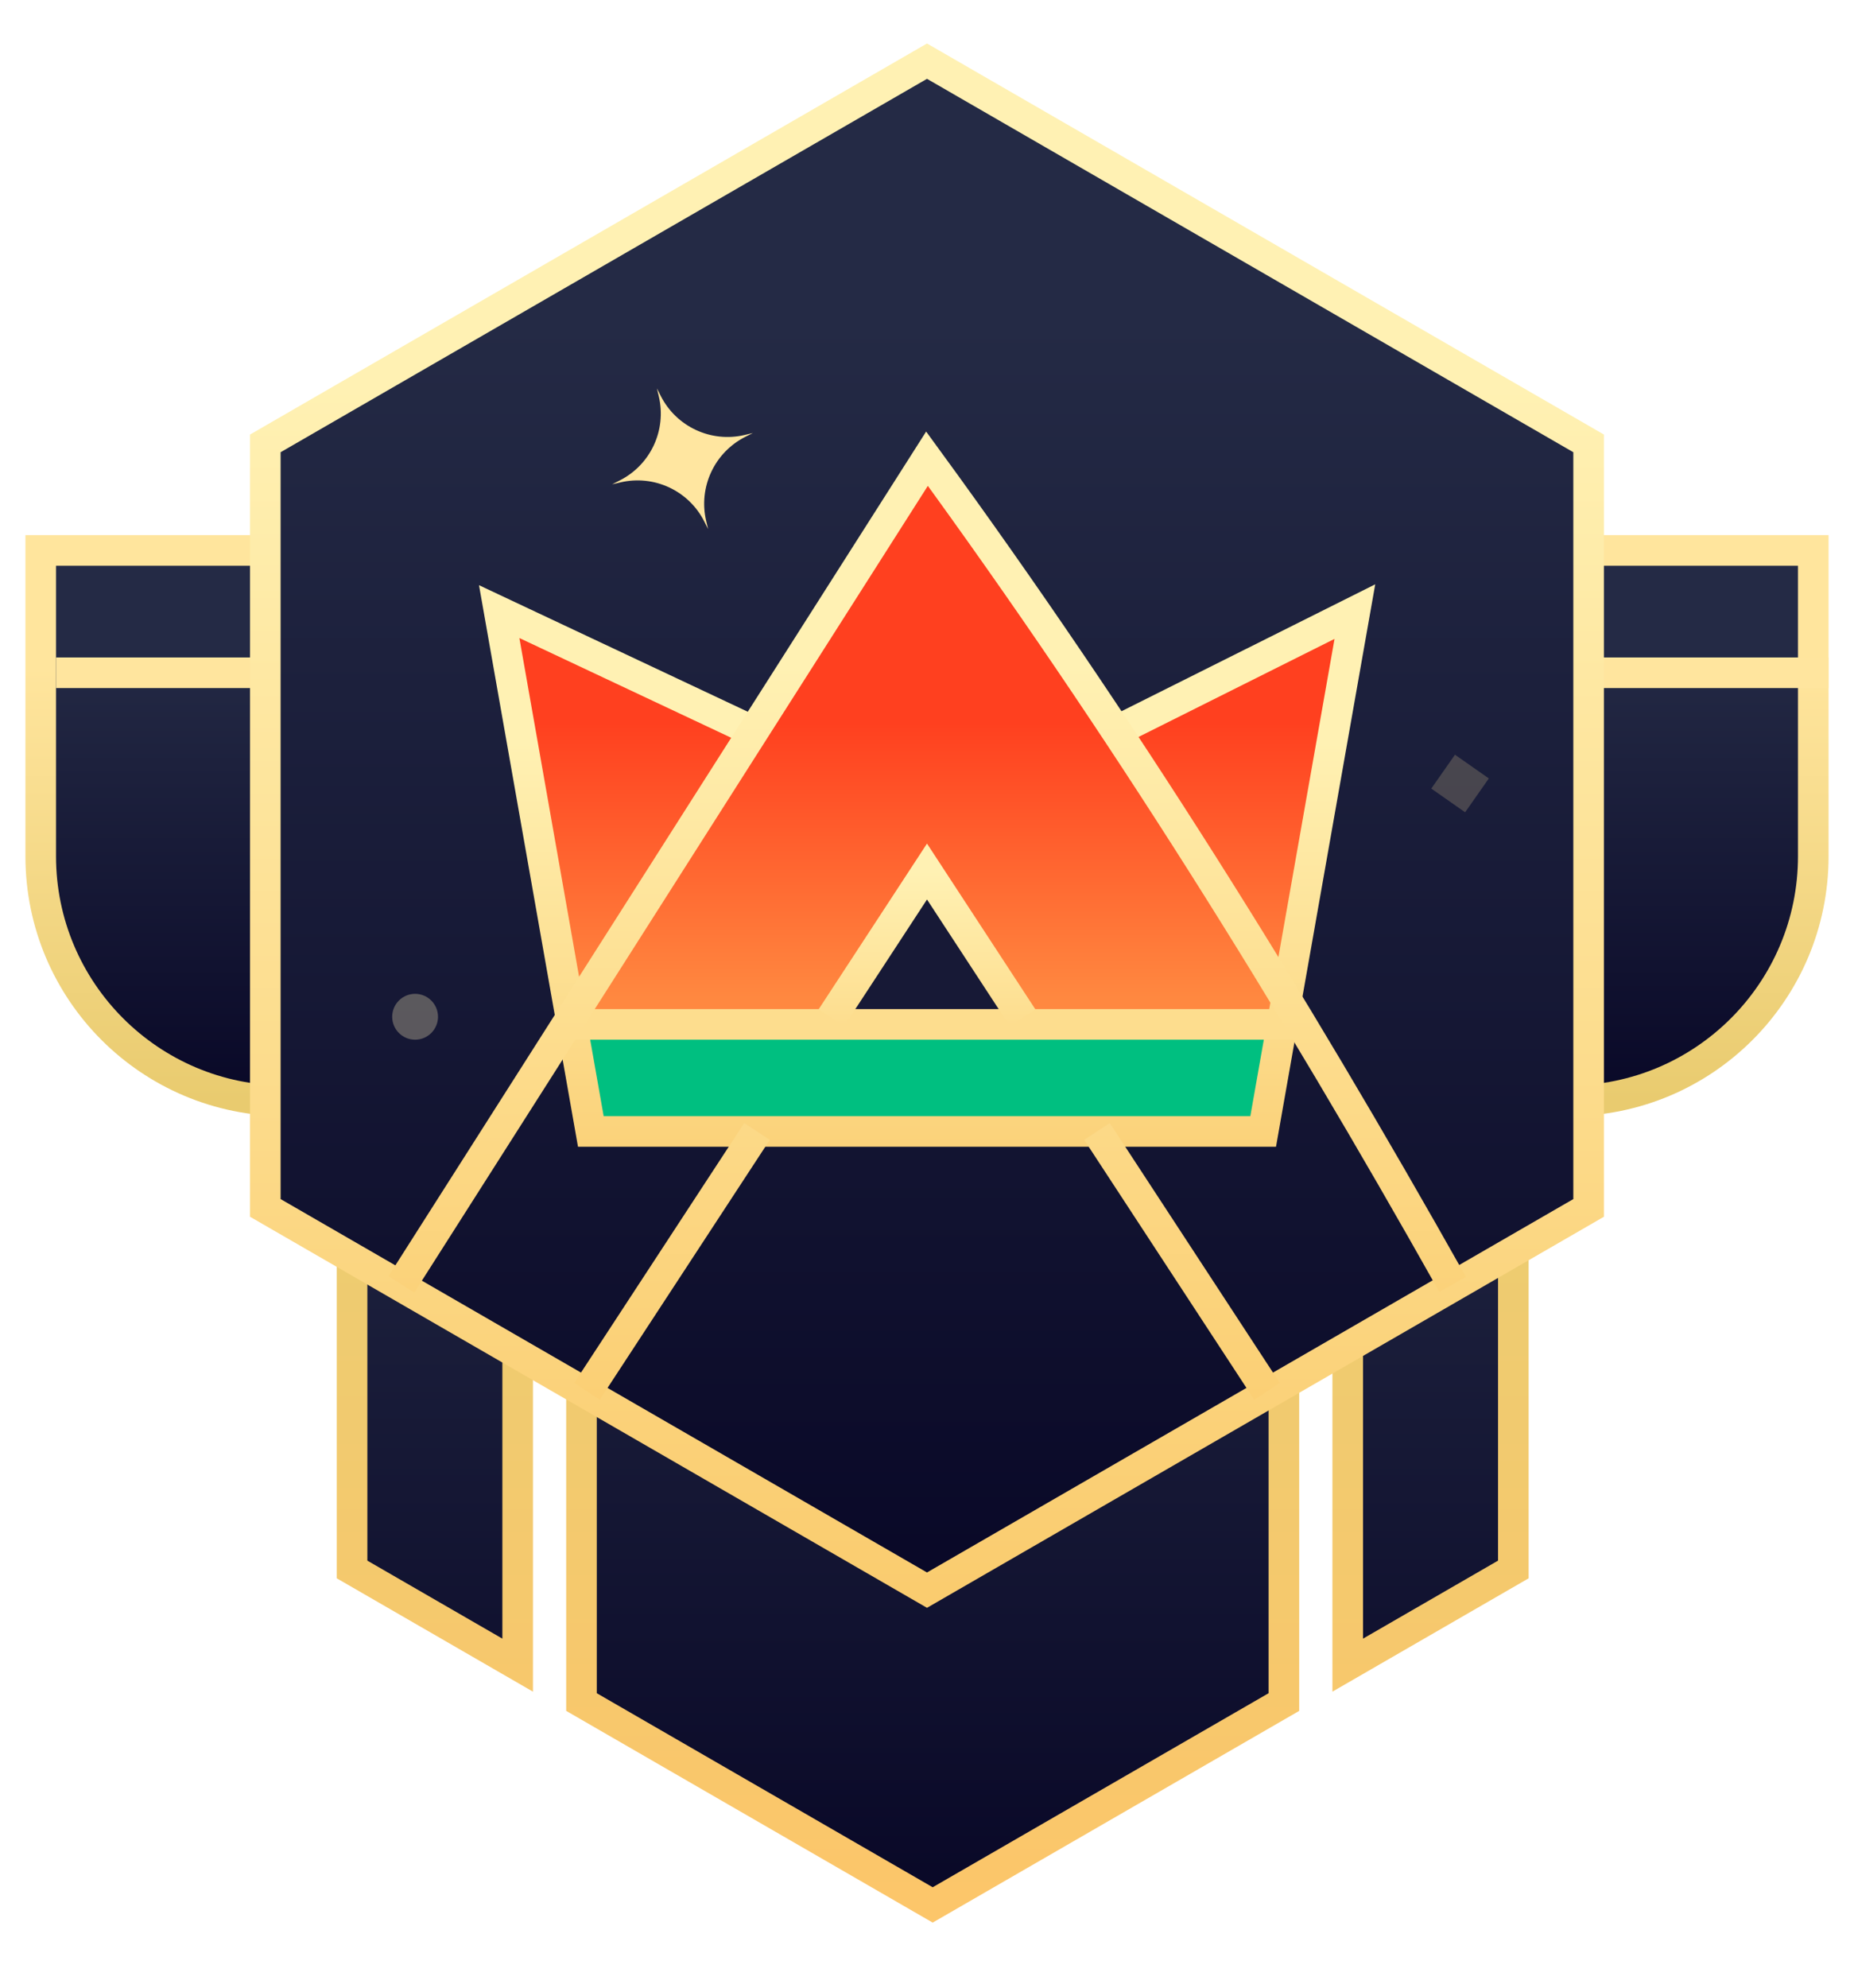
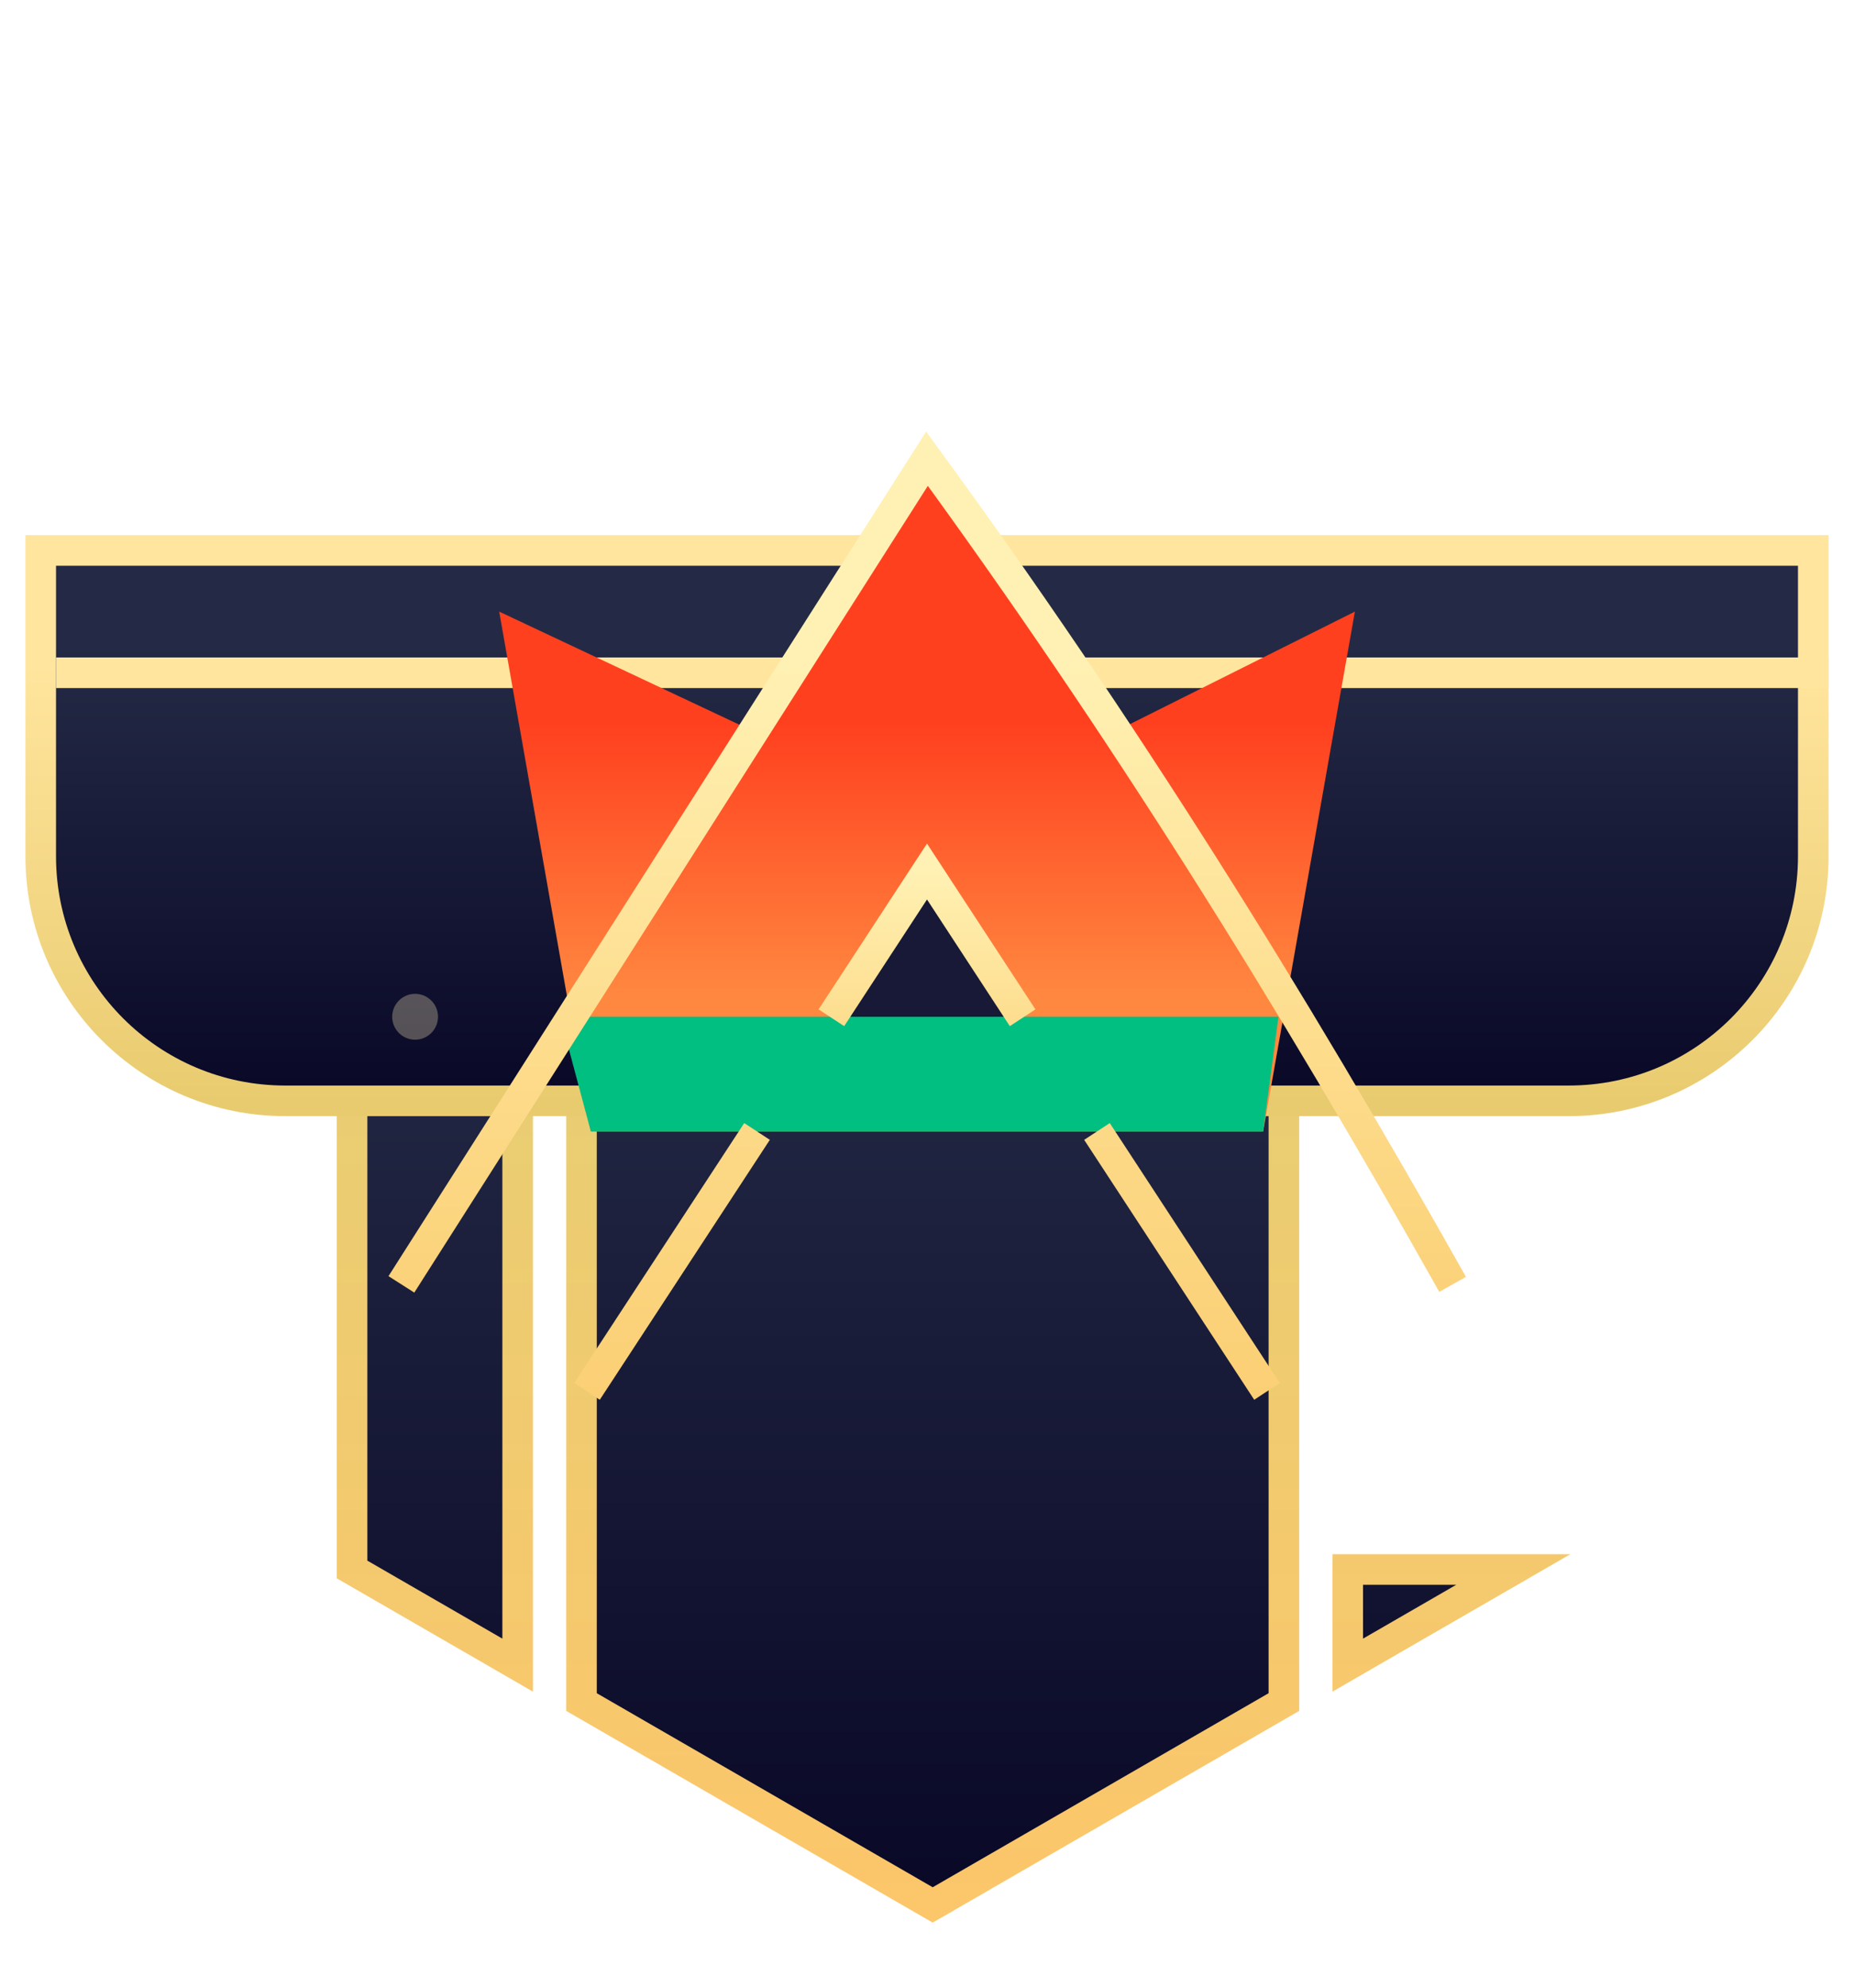
<svg xmlns="http://www.w3.org/2000/svg" width="28" height="30" viewBox="0 0 28 30" fill="none">
-   <path fill-rule="evenodd" clip-rule="evenodd" d="M7.818 11.634H5.317L5.317 23.688L7.818 25.132V11.634ZM8.782 25.689V11.634H19.39V25.689L14.086 28.751L8.782 25.689ZM20.354 25.132L22.855 23.688L22.855 11.634H20.354V25.132Z" fill="url(#paint0_linear_3402_818)" stroke="url(#paint1_linear_3402_818)" stroke-width="0.462" />
+   <path fill-rule="evenodd" clip-rule="evenodd" d="M7.818 11.634H5.317L5.317 23.688L7.818 25.132V11.634ZM8.782 25.689V11.634H19.39V25.689L14.086 28.751L8.782 25.689ZM20.354 25.132L22.855 23.688H20.354V25.132Z" fill="url(#paint0_linear_3402_818)" stroke="url(#paint1_linear_3402_818)" stroke-width="0.462" />
  <path d="M0.615 8.308H27.385V12.923C27.385 14.962 25.732 16.615 23.692 16.615H4.308C2.269 16.615 0.615 14.962 0.615 12.923V8.308Z" fill="url(#paint2_linear_3402_818)" stroke="url(#paint3_linear_3402_818)" stroke-width="0.462" />
  <path d="M0.846 10.154H27.615" stroke="#FFE59E" stroke-width="0.462" />
-   <path d="M14 0.923L23.992 6.692V18.231L14 24L4.007 18.231V6.692L14 0.923Z" fill="url(#paint4_linear_3402_818)" stroke="url(#paint5_linear_3402_818)" stroke-width="0.462" />
-   <path d="M9.921 5.861L9.978 5.974C10.213 6.44 10.738 6.685 11.246 6.565L11.37 6.536L11.256 6.593C10.79 6.829 10.545 7.353 10.665 7.862L10.694 7.985L10.637 7.872C10.402 7.405 9.877 7.161 9.369 7.281L9.245 7.31L9.358 7.252C9.825 7.017 10.069 6.493 9.95 5.984L9.921 5.861Z" fill="#FFE6A0" />
-   <rect opacity="0.2" x="21.616" y="11.902" width="0.624" height="0.624" transform="rotate(-55 21.616 11.902)" fill="#FFE6A0" />
  <circle opacity="0.3" cx="6.269" cy="15.346" r="0.346" fill="#FFF0BA" />
  <path d="M19.077 17.077L20.462 9.231L16.769 11.077L14 6.923L11.462 11.077L7.539 9.231L8.923 17.077H19.077Z" fill="url(#paint6_linear_3402_818)" />
  <path d="M14 13.269L12.5 15.461H15.5L14 13.269Z" fill="#171936" />
  <path d="M19.077 17.077L19.308 15.346H8.461L8.923 17.077H19.077Z" fill="#00BF80" />
-   <path d="M11.462 11.077L7.539 9.231L8.923 17.077H19.077L20.462 9.231L16.769 11.077" stroke="url(#paint7_linear_3402_818)" stroke-width="0.462" />
-   <path d="M8.461 15.461H19.538" stroke="#FDDD8E" stroke-width="0.462" />
  <path d="M21.938 19.385C19.488 15.03 16.946 10.958 14 6.923L6.062 19.385" stroke="url(#paint8_linear_3402_818)" stroke-width="0.462" />
  <path d="M19.135 21L16.567 17.077M8.865 21L11.433 17.077M12.556 15.361L14 13.154L15.444 15.361" stroke="url(#paint9_linear_3402_818)" stroke-width="0.462" />
  <defs>
    <linearGradient id="paint0_linear_3402_818" x1="14.086" y1="11.634" x2="14.086" y2="28.751" gradientUnits="userSpaceOnUse">
      <stop offset="0.169" stop-color="#242A45" />
      <stop offset="1" stop-color="#090827" />
    </linearGradient>
    <linearGradient id="paint1_linear_3402_818" x1="14.086" y1="11.634" x2="14.086" y2="28.751" gradientUnits="userSpaceOnUse">
      <stop offset="0.303" stop-color="#EACD72" />
      <stop offset="1" stop-color="#FCC66A" />
    </linearGradient>
    <linearGradient id="paint2_linear_3402_818" x1="14" y1="8.308" x2="14" y2="16.615" gradientUnits="userSpaceOnUse">
      <stop offset="0.169" stop-color="#242A45" />
      <stop offset="1" stop-color="#090827" />
    </linearGradient>
    <linearGradient id="paint3_linear_3402_818" x1="14" y1="8.308" x2="14" y2="16.615" gradientUnits="userSpaceOnUse">
      <stop offset="0.213" stop-color="#FFE59D" />
      <stop offset="1" stop-color="#E9CB6F" />
    </linearGradient>
    <linearGradient id="paint4_linear_3402_818" x1="14" y1="0.923" x2="14" y2="24" gradientUnits="userSpaceOnUse">
      <stop offset="0.169" stop-color="#242A45" />
      <stop offset="1" stop-color="#090827" />
    </linearGradient>
    <linearGradient id="paint5_linear_3402_818" x1="14" y1="0.923" x2="14" y2="24" gradientUnits="userSpaceOnUse">
      <stop offset="0.213" stop-color="#FFF1B3" />
      <stop offset="1" stop-color="#FACC6F" />
    </linearGradient>
    <linearGradient id="paint6_linear_3402_818" x1="14" y1="6.923" x2="14" y2="17.077" gradientUnits="userSpaceOnUse">
      <stop offset="0.393" stop-color="#FF401F" />
      <stop offset="0.801" stop-color="#FF8840" />
    </linearGradient>
    <linearGradient id="paint7_linear_3402_818" x1="14" y1="9.231" x2="14" y2="18.462" gradientUnits="userSpaceOnUse">
      <stop offset="0.213" stop-color="#FFF1B3" />
      <stop offset="1" stop-color="#FACC6F" />
    </linearGradient>
    <linearGradient id="paint8_linear_3402_818" x1="14" y1="6.923" x2="14" y2="21.584" gradientUnits="userSpaceOnUse">
      <stop offset="0.213" stop-color="#FFF1B3" />
      <stop offset="0.59" stop-color="#FDDD8E" />
      <stop offset="1" stop-color="#FACC6F" />
    </linearGradient>
    <linearGradient id="paint9_linear_3402_818" x1="14" y1="13.154" x2="14" y2="22.385" gradientUnits="userSpaceOnUse">
      <stop stop-color="#FFF1B3" />
      <stop offset="0.251" stop-color="#FDDD8E" />
      <stop offset="1" stop-color="#FACC6F" />
    </linearGradient>
  </defs>
</svg>